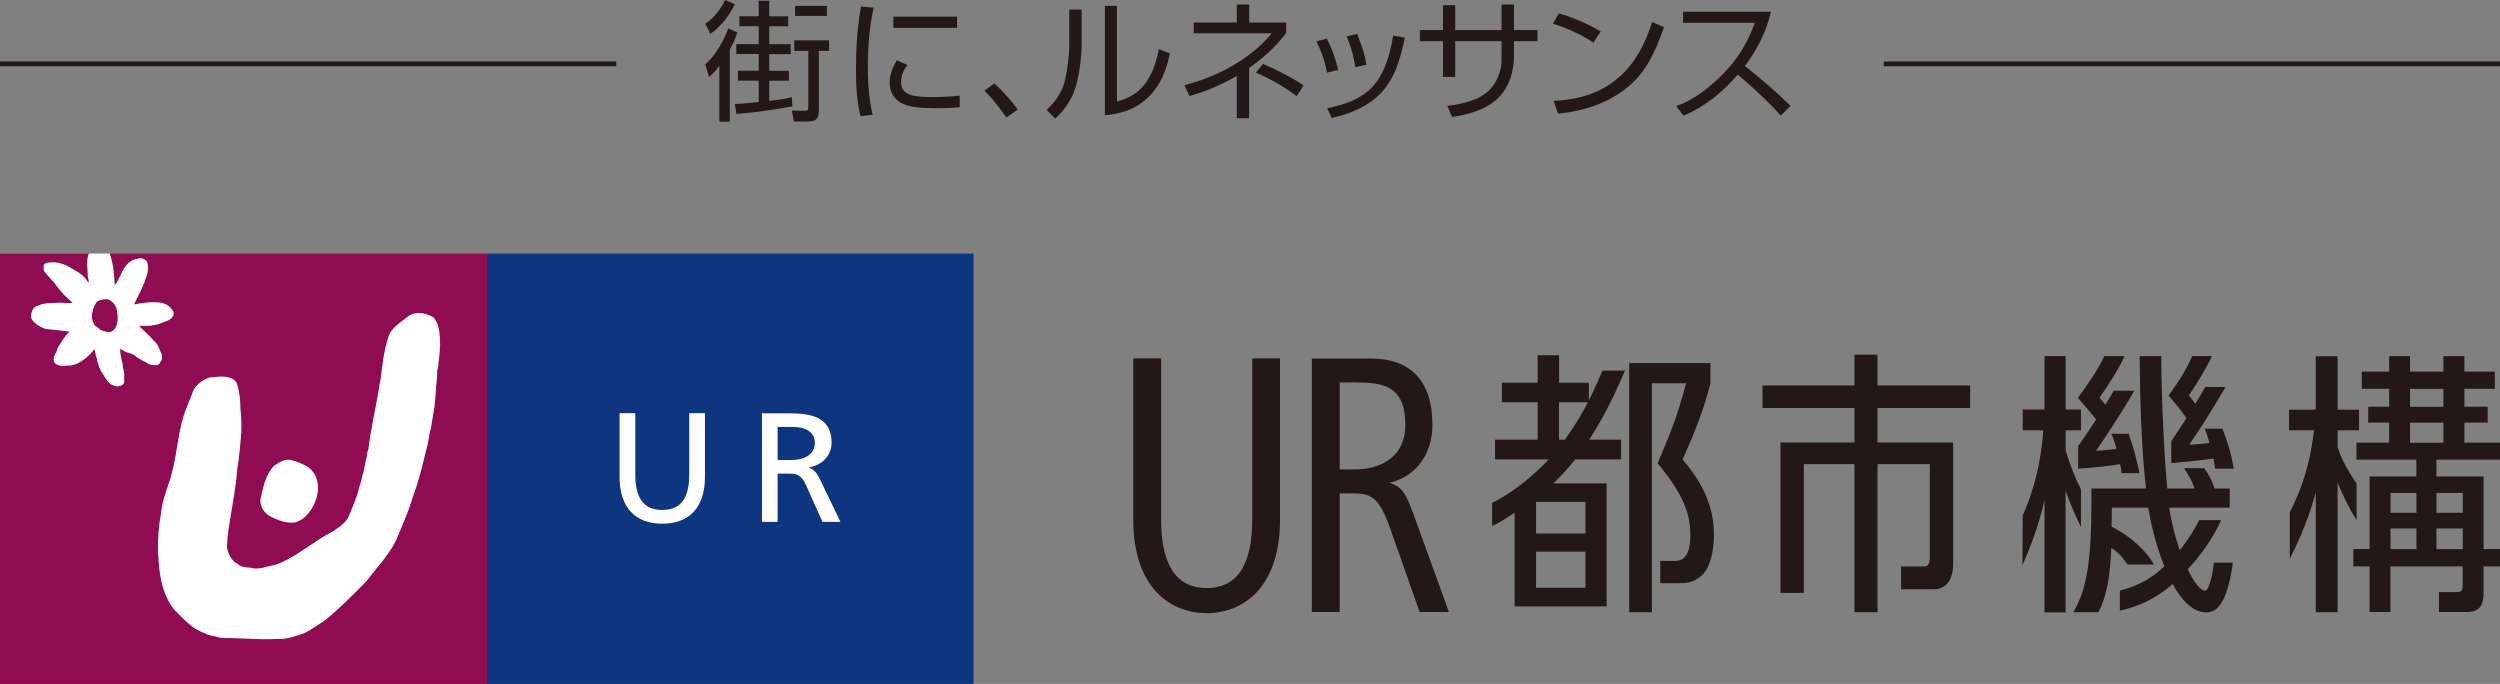
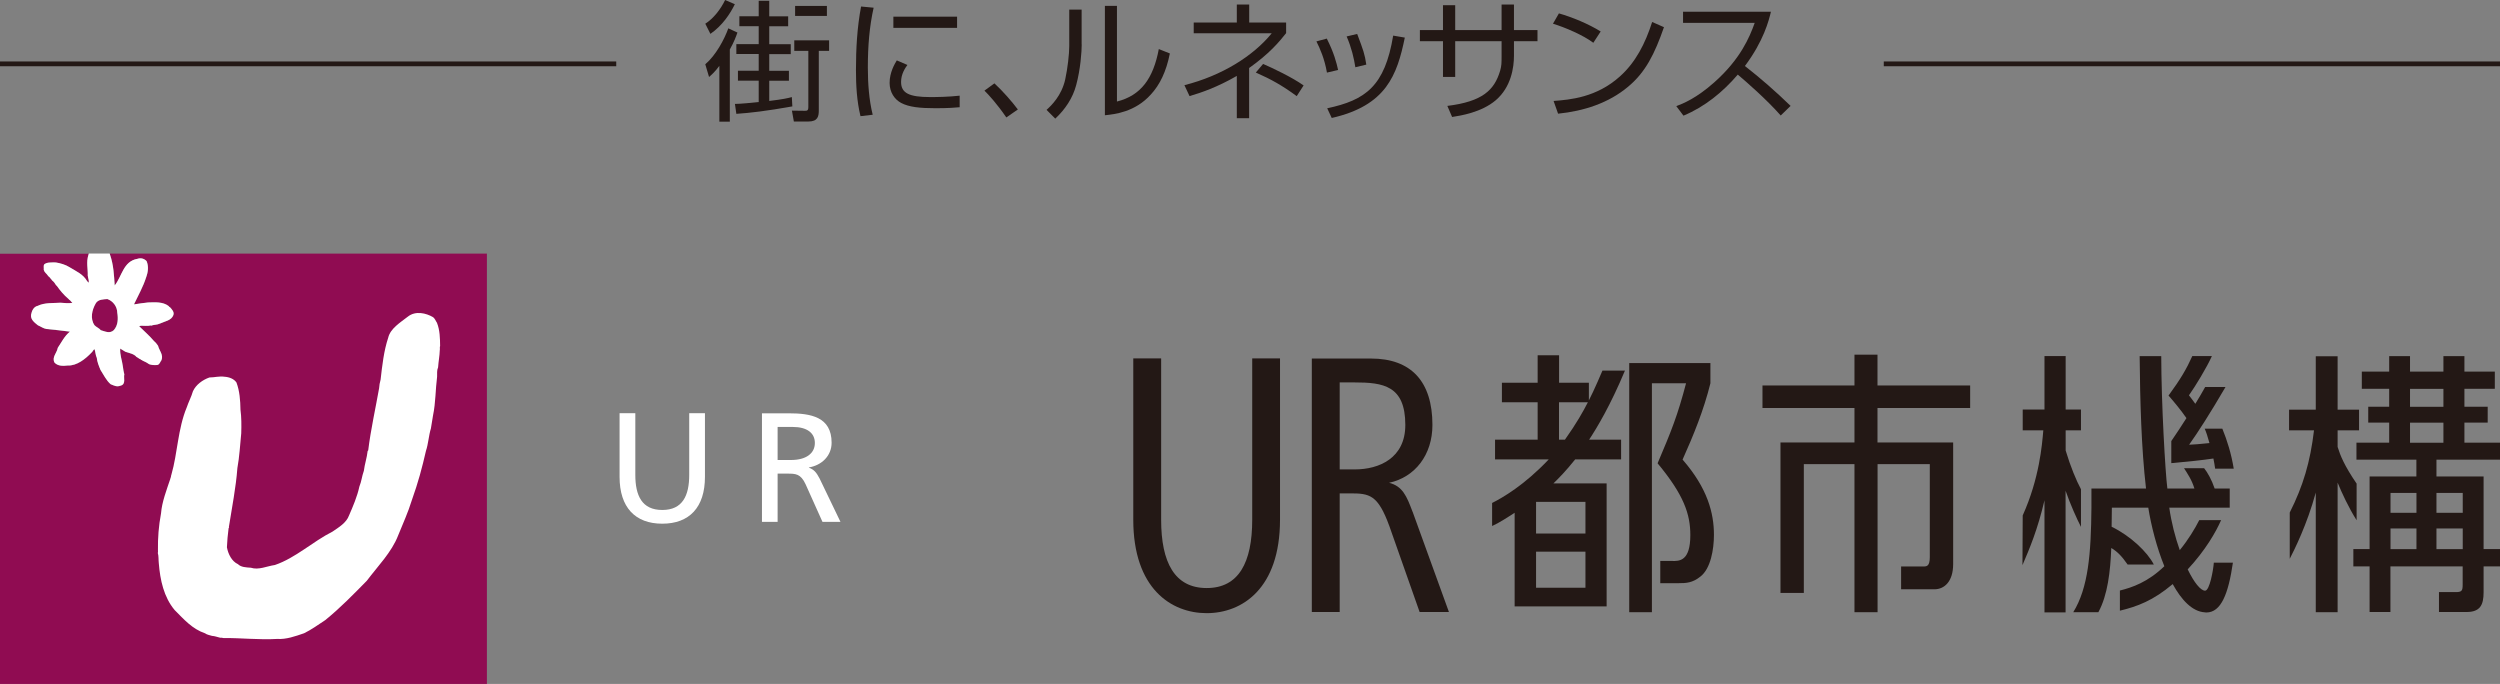
<svg xmlns="http://www.w3.org/2000/svg" width="212" height="58" viewBox="0 0 212 58" fill="none">
  <rect x="0" y="0" width="212" height="58" fill="#808080" stroke="none" />
  <g clip-path="url(#clip0_1254_289)">
    <path d="M59.802 5.457C60.71 4.687 61.427 3.335 61.761 2.403L62.535 2.76C62.414 3.09 62.265 3.531 61.889 4.196V10.319H61.001V5.584C60.611 6.116 60.362 6.319 60.128 6.529L59.809 5.457M67.191 9.023C64.927 9.423 63.649 9.57 62.442 9.654L62.322 8.813C62.755 8.813 63.848 8.708 64.338 8.652V6.838H62.577V5.997H64.338V4.582H62.442V3.741H64.338V2.221H62.698V1.38H64.338V0.07H65.232V1.387H66.836V2.228H65.232V3.748H67.056V4.589H65.232V6.004H66.9V6.845H65.232V8.561C66.382 8.421 66.829 8.323 67.148 8.232L67.191 9.03M62.315 0.357C61.924 1.163 61.25 2.179 60.242 2.872L59.809 2.011C60.505 1.569 61.108 0.792 61.491 0L62.315 0.357ZM70.122 1.352H67.425V0.504H70.122V1.352ZM70.3 4.316H69.434V9.367C69.434 9.857 69.356 10.305 68.547 10.305H67.319L67.155 9.381L68.249 9.395C68.44 9.395 68.547 9.381 68.547 9.072V4.316H67.354V3.419H70.307V4.316H70.3Z" fill="#231815" />
    <path d="M74.083 0.659C73.728 2.249 73.593 3.895 73.593 5.724C73.593 7.069 73.693 8.477 74.005 9.731L72.969 9.85C72.656 8.561 72.585 7.237 72.585 5.92C72.585 4.126 72.685 2.333 73.018 0.553L74.076 0.652M81.16 1.415V2.361H75.758V1.415H81.16ZM76.944 5.513C76.759 5.766 76.411 6.277 76.411 6.95C76.411 7.895 77.093 8.232 78.882 8.232C79.449 8.232 80.429 8.218 81.38 8.113V9.093C81.018 9.128 80.408 9.177 79.329 9.177C78.001 9.177 77.079 9.079 76.418 8.729C75.851 8.428 75.439 7.818 75.439 7.027C75.439 6.144 75.858 5.436 76.049 5.121L76.944 5.506V5.513Z" fill="#231815" />
    <path d="M85.334 9.955C84.532 8.785 83.829 8.029 83.481 7.685L84.326 7.069C85.043 7.727 85.845 8.652 86.313 9.283L85.334 9.962V9.955Z" fill="#231815" />
    <path d="M91.729 3.769C91.729 4.35 91.63 5.857 91.261 7.216C90.97 8.316 90.324 9.282 89.486 10.06L88.748 9.317C89.167 8.939 90.026 8.105 90.331 6.732C90.537 5.787 90.672 4.575 90.672 3.909V0.813H91.722V3.769M94.718 8.61C96.755 8.098 97.798 6.655 98.267 4.161L99.204 4.533C98.898 6.067 98.359 7.188 97.585 8.021C96.258 9.493 94.554 9.689 93.695 9.773V0.497H94.718V8.61Z" fill="#231815" />
    <path d="M105.933 10.025H104.882V6.438C103.186 7.412 101.858 7.86 100.872 8.148L100.439 7.223C103.64 6.41 106.28 4.743 107.842 2.823H101.227V1.912H104.882V0.385H105.933V1.912H109.063V2.809C108.467 3.566 107.622 4.568 105.926 5.766V10.025M109.957 8.148C108.751 7.265 107.828 6.739 106.493 6.151L107.111 5.422C107.941 5.78 109.574 6.557 110.546 7.244L109.964 8.148H109.957Z" fill="#231815" />
    <path d="M112.527 6.165C112.314 4.953 111.938 4.126 111.632 3.51L112.512 3.272C113.116 4.463 113.336 5.317 113.471 5.934L112.52 6.158M114.933 5.703C114.819 4.946 114.606 4.042 114.195 3.09L115.089 2.879C115.614 4.267 115.728 4.582 115.863 5.479L114.933 5.703ZM112.541 9.184C115.792 8.491 117.431 7.321 118.141 3.02L119.128 3.188C118.475 6.361 117.559 8.953 112.931 10.004L112.548 9.184H112.541Z" fill="#231815" />
    <path d="M127.341 0.385H128.384V2.55H130.379V3.496H128.384V4.729C128.384 5.717 128.15 7.377 126.844 8.498C125.616 9.542 123.841 9.808 123.139 9.92L122.734 8.981C125.729 8.61 126.716 7.636 127.206 6.018C127.334 5.576 127.334 5.345 127.334 4.743V3.496H123.401V6.522H122.365V3.496H120.406V2.55H122.365V0.441H123.401V2.55H127.334V0.385H127.341Z" fill="#231815" />
    <path d="M135.113 3.629C134.282 2.992 132.692 2.312 131.692 2.011L132.196 1.135C133.353 1.464 134.723 2.039 135.738 2.669L135.113 3.629ZM131.741 8.561C133.147 8.456 135.383 8.267 137.37 6.48C138.698 5.289 139.514 3.706 140.103 1.864L141.104 2.305C140.316 4.575 139.535 6.137 138.052 7.363C136.398 8.75 134.282 9.423 132.125 9.64L131.741 8.554V8.561Z" fill="#231815" />
    <path d="M142.147 9.002C142.736 8.778 143.851 8.337 145.384 6.971C147.584 5.016 148.365 3.16 148.798 1.941H142.722V0.995H150.175C149.998 1.737 149.565 3.461 147.968 5.598C149.316 6.648 150.615 7.79 151.843 8.981L151.006 9.794C149.785 8.414 148.095 6.943 147.364 6.326C146.094 7.811 144.561 9.058 142.758 9.808L142.14 8.988L142.147 9.002Z" fill="#231815" />
    <path d="M52.257 5.212H0V5.618H52.257V5.212Z" fill="#231815" />
    <path d="M212 5.212H159.744V5.618H212V5.212Z" fill="#231815" />
-     <path d="M82.558 21.507H41.29V58H82.558V21.507Z" fill="#0E357F" />
    <path d="M59.78 40.437C59.78 43.022 58.46 44.409 56.16 44.409C53.861 44.409 52.54 43.022 52.54 40.437V35.042H53.875V40.269C53.875 42.027 54.435 43.246 56.16 43.246C57.885 43.246 58.446 42.027 58.446 40.269V35.042H59.78V40.437Z" fill="white" />
    <path d="M65.942 36.205H67.226C68.454 36.205 69.1 36.731 69.1 37.564C69.1 38.454 68.348 39.008 67.077 39.008H65.942V36.212M64.607 44.255H65.942V40.163H66.744C67.461 40.163 67.894 40.163 68.312 41.06L69.746 44.255H71.272L69.505 40.584C69.214 40.023 69.008 39.82 68.596 39.659V39.638C69.682 39.456 70.52 38.657 70.52 37.543C70.52 35.344 68.745 35.049 66.893 35.049H64.614V44.255H64.607Z" fill="white" />
    <path d="M8.539 27.995C8.901 28.1 9.299 28.31 9.639 27.995C10.001 27.595 10.023 27.014 9.937 26.509C9.937 25.97 9.561 25.515 9.1 25.354C8.766 25.381 8.34 25.367 8.12 25.704C7.794 26.257 7.616 27.007 8.014 27.574C8.17 27.735 8.411 27.82 8.539 27.988V27.995Z" fill="#900C52" />
    <path d="M9.306 21.507C9.327 21.549 9.334 21.591 9.348 21.64C9.632 22.481 9.668 23.343 9.732 24.212C10.349 23.441 10.456 22.166 11.648 21.956C11.953 21.851 12.216 21.921 12.436 22.145C12.628 22.586 12.571 23.049 12.4 23.518C12.145 24.324 11.733 25.045 11.371 25.795V25.816C11.776 25.753 12.159 25.697 12.557 25.655C13.16 25.641 13.806 25.585 14.303 25.956C14.317 25.97 14.367 26.047 14.423 26.061C14.572 26.229 14.807 26.46 14.707 26.727C14.544 27.182 13.976 27.245 13.557 27.448C13.309 27.56 13.039 27.532 12.812 27.623L12.798 27.602C12.656 27.63 12.521 27.637 12.365 27.637C12.209 27.644 11.982 27.581 11.804 27.665C12.237 28.1 12.67 28.464 13.075 28.94C13.203 29.038 13.323 29.2 13.408 29.326C13.508 29.732 13.877 30.096 13.699 30.545C13.579 30.692 13.55 30.916 13.345 30.958C13.068 30.979 12.734 30.979 12.542 30.818C12.415 30.727 12.188 30.636 12.095 30.587C12.067 30.517 11.982 30.566 11.953 30.489C11.804 30.447 11.719 30.334 11.577 30.271C11.371 30.019 10.952 29.942 10.64 29.837L10.2 29.564C10.157 30.068 10.363 30.58 10.427 31.091C10.448 31.308 10.505 31.532 10.548 31.757C10.463 32.037 10.718 32.59 10.228 32.709C9.909 32.836 9.689 32.709 9.384 32.583C9.008 32.261 8.802 31.799 8.525 31.371C8.39 31.028 8.255 30.706 8.213 30.349C8.099 30.117 8.106 29.837 8.021 29.613C7.893 29.69 7.872 29.83 7.765 29.907C7.254 30.44 6.523 31.042 5.742 31C5.352 31.049 4.919 31.056 4.635 30.762C4.372 30.306 4.834 29.935 4.905 29.501C5.231 29.031 5.473 28.499 5.934 28.128C5.274 28.051 4.621 27.96 3.947 27.904C3.677 27.861 3.464 27.693 3.215 27.588C2.917 27.343 2.591 27.105 2.641 26.698C2.697 26.376 2.846 26.019 3.201 25.942C3.812 25.648 4.493 25.732 5.125 25.676C5.466 25.704 5.813 25.739 6.147 25.69C6.083 25.62 6.019 25.557 5.948 25.473C5.913 25.459 5.856 25.41 5.82 25.36C5.423 25.031 5.089 24.625 4.805 24.212H4.777C4.685 24.057 4.571 23.896 4.415 23.777C4.387 23.686 4.301 23.672 4.273 23.574H4.259C4.259 23.574 4.259 23.56 4.245 23.553C4.145 23.469 4.06 23.385 3.975 23.259C3.833 23.112 3.677 22.971 3.719 22.761C3.719 22.607 3.677 22.432 3.847 22.362C4.003 22.278 4.188 22.257 4.337 22.264C4.479 22.264 4.614 22.243 4.749 22.264C5.104 22.32 5.565 22.446 5.899 22.663C6.466 23.014 7.048 23.245 7.403 23.861C7.453 23.889 7.489 23.952 7.524 23.987C7.574 23.805 7.474 23.609 7.453 23.406C7.474 22.81 7.311 22.236 7.51 21.626C7.524 21.591 7.531 21.556 7.545 21.514H0V58.007H41.29V21.507H9.306Z" fill="#900C52" />
    <path d="M7.446 23.399C7.467 23.602 7.567 23.798 7.517 23.98C7.481 23.945 7.446 23.882 7.396 23.854C7.048 23.238 6.459 23.007 5.892 22.656C5.551 22.439 5.097 22.313 4.742 22.257C4.607 22.243 4.472 22.257 4.33 22.257C4.181 22.257 3.996 22.271 3.84 22.355C3.67 22.432 3.705 22.6 3.712 22.755C3.677 22.965 3.826 23.105 3.968 23.252C4.053 23.378 4.131 23.462 4.238 23.546C4.238 23.553 4.259 23.567 4.252 23.574H4.266C4.287 23.665 4.38 23.679 4.408 23.77C4.571 23.889 4.678 24.051 4.77 24.212H4.798C5.082 24.618 5.416 25.024 5.813 25.354C5.849 25.403 5.906 25.452 5.941 25.466C6.005 25.55 6.069 25.613 6.14 25.683C5.806 25.732 5.459 25.697 5.118 25.669C4.486 25.718 3.805 25.641 3.194 25.935C2.846 26.012 2.69 26.369 2.633 26.692C2.584 27.105 2.91 27.336 3.208 27.581C3.457 27.686 3.67 27.855 3.94 27.897C4.614 27.953 5.267 28.044 5.927 28.121C5.466 28.492 5.217 29.018 4.898 29.494C4.827 29.935 4.365 30.3 4.628 30.755C4.912 31.049 5.345 31.042 5.735 30.993C6.523 31.028 7.254 30.426 7.758 29.9C7.865 29.816 7.893 29.676 8.014 29.606C8.099 29.83 8.092 30.11 8.206 30.342C8.241 30.699 8.376 31.021 8.518 31.364C8.795 31.792 9.008 32.254 9.377 32.577C9.682 32.703 9.902 32.829 10.221 32.703C10.711 32.584 10.456 32.03 10.541 31.75C10.491 31.533 10.434 31.301 10.42 31.084C10.356 30.573 10.15 30.061 10.193 29.557L10.633 29.83C10.953 29.935 11.364 30.005 11.57 30.265C11.712 30.328 11.797 30.433 11.946 30.482C11.975 30.559 12.053 30.51 12.088 30.58C12.181 30.629 12.415 30.72 12.535 30.811C12.727 30.972 13.061 30.965 13.338 30.951C13.543 30.902 13.579 30.685 13.692 30.538C13.877 30.089 13.501 29.725 13.401 29.319C13.316 29.193 13.195 29.032 13.068 28.933C12.663 28.457 12.237 28.093 11.797 27.659C11.975 27.581 12.202 27.645 12.358 27.631C12.514 27.631 12.656 27.631 12.791 27.595L12.805 27.616C13.039 27.525 13.309 27.56 13.55 27.441C13.969 27.245 14.537 27.182 14.7 26.72C14.8 26.453 14.565 26.222 14.416 26.054C14.352 26.04 14.31 25.963 14.296 25.949C13.799 25.571 13.153 25.634 12.55 25.648C12.152 25.69 11.769 25.746 11.371 25.809V25.788C11.726 25.038 12.138 24.317 12.393 23.511C12.564 23.042 12.613 22.579 12.429 22.138C12.202 21.914 11.939 21.851 11.641 21.949C10.448 22.159 10.342 23.434 9.725 24.205C9.668 23.343 9.632 22.474 9.341 21.634C9.334 21.585 9.32 21.543 9.299 21.5H7.531C7.517 21.535 7.503 21.578 7.496 21.613C7.297 22.222 7.46 22.797 7.439 23.392M8.127 25.711C8.347 25.375 8.773 25.389 9.107 25.361C9.568 25.522 9.937 25.977 9.945 26.517C10.03 27.021 10.015 27.602 9.646 28.002C9.306 28.317 8.908 28.1 8.546 28.002C8.418 27.834 8.177 27.75 8.021 27.588C7.623 27.021 7.801 26.271 8.127 25.718V25.711Z" fill="white" />
    <path d="M37.059 27.385C37.301 27.995 37.315 28.681 37.322 29.34C37.272 29.445 37.322 29.599 37.294 29.697C37.279 30.201 37.18 30.671 37.151 31.147C37.031 31.427 37.081 31.652 37.066 31.946C36.924 33.032 36.953 34.118 36.718 35.246L36.541 36.331C36.356 36.927 36.321 37.649 36.122 38.23C35.796 39.659 35.462 40.913 34.923 42.419C34.603 43.463 34.17 44.395 33.766 45.397C33.212 46.833 32.048 47.996 31.104 49.25C29.989 50.385 28.861 51.548 27.583 52.585C26.98 52.984 26.384 53.411 25.787 53.699C25.035 53.958 24.283 54.231 23.495 54.182C21.969 54.273 20.457 54.091 18.902 54.105C18.831 54.049 18.696 54.105 18.611 54.063C18.413 54.014 18.2 53.937 17.98 53.923C17.767 53.86 17.554 53.825 17.39 53.706C16.283 53.327 15.609 52.529 14.807 51.73C13.891 50.63 13.579 49.194 13.465 47.751C13.43 47.477 13.465 47.155 13.38 46.882C13.422 46.819 13.38 46.728 13.394 46.637C13.38 45.614 13.451 44.626 13.657 43.519C13.728 42.581 14.125 41.551 14.452 40.577C14.438 40.577 14.445 40.563 14.452 40.549C14.508 40.472 14.494 40.332 14.537 40.241C15.055 38.454 15.076 36.373 15.836 34.545C15.978 34.111 16.233 33.634 16.361 33.179C16.617 32.618 17.184 32.212 17.759 32.009C18.171 32.009 18.618 31.883 19.023 31.946C19.456 31.974 19.839 32.128 20.052 32.436C20.322 33.151 20.379 33.957 20.393 34.748C20.478 35.393 20.478 36.058 20.457 36.745C20.357 37.733 20.308 38.727 20.13 39.694C20.009 41.334 19.669 43.029 19.406 44.71C19.463 44.731 19.392 44.773 19.385 44.794C19.314 45.355 19.264 45.873 19.243 46.413C19.349 46.98 19.648 47.597 20.18 47.842C20.442 48.101 20.861 48.115 21.273 48.143C21.933 48.36 22.622 48.01 23.31 47.912C25.063 47.316 26.526 45.922 28.194 45.082C28.726 44.717 29.372 44.339 29.599 43.709C29.919 42.973 30.302 42.083 30.472 41.27C30.664 40.801 30.678 40.416 30.855 39.925C30.919 39.386 31.118 38.804 31.175 38.251L31.225 38.188C31.43 36.479 31.87 34.503 32.147 32.927C32.161 32.688 32.204 32.443 32.275 32.191C32.41 31.014 32.545 29.767 32.921 28.632C33.106 27.855 33.943 27.35 34.582 26.853C35.249 26.32 36.151 26.566 36.697 26.881C36.889 27 36.946 27.224 37.066 27.392L37.059 27.385Z" fill="white" />
-     <path d="M25.986 39.526C26.916 40.073 27.143 41.179 26.838 42.244C26.576 43.078 25.951 44.087 24.964 44.311C24.155 44.381 23.502 44.087 22.899 43.779C22.388 43.498 22.047 42.945 22.082 42.342C22.309 41.411 22.48 40.262 23.261 39.484C23.729 39.162 24.29 38.826 24.822 39.057C25.234 39.148 25.61 39.33 25.979 39.526H25.986Z" fill="white" />
    <path d="M134.737 32.457H132.21V30.125H130.393V32.457H127.362V34.111H130.393V37.284H126.78V38.959H131.33C129.257 41.151 127.411 42.209 126.531 42.651V44.605C127.071 44.374 127.937 43.814 128.441 43.484V51.422H136.242V40.99H131.734C132.174 40.563 132.771 39.961 133.573 38.959H137.469V37.284H134.758C135.418 36.282 136.561 34.384 137.796 31.428H135.887C135.887 31.428 135.17 33.13 134.737 33.95V32.457ZM134.446 49.839H130.258V46.784H134.446V49.839ZM134.446 42.56V45.243H130.258V42.56H134.446ZM132.707 37.284H132.203V34.111H134.652C134.261 34.881 133.686 35.904 132.707 37.284Z" fill="#231815" />
    <path d="M142.68 38.98C143.61 36.906 144.476 34.79 145.043 32.499V30.79H138.158V51.912H140.082V32.499H142.978C142.261 35.225 141.757 36.486 140.564 39.288C142.793 41.971 143.34 43.603 143.34 45.376C143.34 47.59 142.417 47.59 141.771 47.569H140.792V49.453H142.367C142.971 49.453 143.524 49.432 144.185 48.9C145.072 48.227 145.342 46.567 145.342 45.355C145.342 43.512 144.802 41.411 142.694 38.987L142.68 38.98Z" fill="#231815" />
    <path d="M159.211 30.075V32.689H167.069V34.601H159.211V37.523H165.628V47.828C165.628 49.341 164.861 49.972 164.038 49.972H161.213V48.038H163.08C163.371 48.038 163.647 48.038 163.647 47.246V39.358H159.218V51.912H157.259V39.358H152.965V50.28H150.984V37.523H157.259V34.601H149.458V32.689H157.259V30.075H159.218H159.211Z" fill="#231815" />
    <path d="M106.188 30.391V44.073C106.188 47.709 105.038 49.866 102.327 49.866C99.615 49.866 98.465 47.709 98.465 44.073V30.391H96.102V44.073C96.102 49.908 99.317 51.996 102.327 51.996C105.336 51.996 108.545 49.908 108.545 44.073V30.391H106.188Z" fill="#231815" />
    <path d="M119.831 43.505L119.767 43.351C119.291 42.09 118.943 41.228 117.794 40.941C120.001 40.465 121.47 38.566 121.47 36.037C121.47 32.345 119.66 30.404 116.26 30.404H111.242V51.898H113.606V41.838H114.493C116.14 41.838 116.849 41.95 117.822 44.626L120.384 51.898H122.869L119.831 43.512M113.606 32.429H114.848C117.297 32.429 119.171 32.695 119.171 36.037C119.171 38.846 116.956 39.806 114.89 39.806H113.606V32.429Z" fill="#231815" />
    <path d="M176.467 44.675V41.488C176.069 40.745 175.579 39.575 175.168 38.202V36.493H176.467V34.727H175.168V30.195H173.372V34.727H171.526V36.493H173.273C173.166 37.74 172.939 40.57 171.526 43.709L171.505 47.926C172.116 46.497 172.783 44.934 173.372 42.426V51.933H175.161V41.614C175.537 42.714 176.126 44.017 176.46 44.668L176.467 44.675Z" fill="#231815" />
    <path d="M187.731 47.73C187.689 48.325 187.377 50.09 186.993 50.09C186.61 50.09 186.049 49.383 185.517 48.283C187.022 46.665 187.916 45.102 188.349 44.108H186.496C186.149 44.801 185.559 45.782 184.843 46.651C184.459 45.558 184.133 44.311 183.955 43.05H189.08V41.425H187.802C187.554 40.696 187.206 40.072 186.908 39.701H185.205C185.488 40.15 185.865 40.682 186.085 41.425H183.792C183.615 40.051 183.281 34.174 183.274 30.201H181.443C181.478 33.964 181.585 38.006 181.982 41.425H177.354V43.05C177.319 46.945 177.091 49.838 175.814 51.912H177.943C178.731 50.462 178.958 48.472 179.036 46.469C179.569 46.784 179.945 47.19 180.42 47.87H182.642C182.103 46.812 180.662 45.439 179.065 44.668C179.065 44.115 179.079 43.568 179.086 43.05H182.174C182.415 44.563 182.883 46.406 183.536 48.017C182.131 49.369 180.811 49.817 179.767 50.077V51.786C181.244 51.429 182.578 50.938 184.246 49.53C184.992 50.889 185.907 51.856 186.958 51.926C187 51.926 187.043 51.94 187.093 51.94C188.349 51.94 188.967 50.357 189.35 47.716H187.731V47.73Z" fill="#231815" />
-     <path d="M176.225 37.831V39.75C177.993 39.631 178.972 39.491 179.789 39.358C179.853 39.715 179.881 39.82 179.909 40.121H181.421C181.215 39.022 180.896 37.845 180.506 36.78H179.036C179.2 37.123 179.349 37.55 179.476 38.069C178.83 38.139 178.206 38.209 177.744 38.23C178.468 37.179 180.002 34.874 180.988 33.137H179.249C179.05 33.473 178.809 33.879 178.539 34.321C178.419 34.181 178.241 33.977 178.035 33.732C178.575 32.962 179.739 31.203 180.158 30.201H178.447C177.893 31.364 177.198 32.38 176.204 33.739C176.658 34.244 177.297 34.986 177.751 35.575C177.248 36.359 176.715 37.158 176.218 37.831H176.225Z" fill="#231815" />
    <path d="M184.126 37.389V39.274C185.645 39.141 186.794 39.015 187.696 38.882C187.774 39.225 187.788 39.414 187.845 39.743H189.421C189.215 38.482 188.874 37.375 188.455 36.353H186.958C187.086 36.64 187.206 37.004 187.362 37.572C186.39 37.67 186.234 37.684 185.637 37.712C186.376 36.675 187.419 35.056 188.725 32.815H187C186.759 33.249 186.475 33.739 186.163 34.244C186.007 34.027 185.808 33.754 185.623 33.522C186.149 32.78 187.135 31.168 187.568 30.195H185.907C185.425 31.273 184.913 32.149 183.891 33.543C184.331 34.041 184.963 34.804 185.41 35.456C184.984 36.128 184.551 36.787 184.126 37.403V37.389Z" fill="#231815" />
    <path d="M199.841 44.108V41.011C198.798 39.477 198.464 38.65 198.23 37.901V36.493H200.047V34.741H198.23V30.209H196.377V34.741H194.113V36.493C194.113 36.493 195.461 36.493 196.228 36.493C195.909 39.176 195.305 41.214 194.17 43.463V47.386C194.546 46.658 195.639 44.486 196.377 41.768V51.912H198.23V40.927C198.563 41.747 199.188 43.099 199.841 44.115V44.108Z" fill="#231815" />
    <path d="M212 38.98V37.536H208.983V35.834H210.956V34.489H208.983V32.969H211.56V31.512H208.983V30.201H207.202V31.512H204.369V30.201H202.602V31.512H200.281V32.969H202.602V34.489H200.827V35.834H202.602V37.536H199.827V38.98H204.909V40.402H200.941V46.56H199.564V48.031H200.941V51.898H202.708V48.031H208.834V49.586C208.834 50.09 208.763 50.21 208.252 50.21H206.825V51.898H209.168C210.318 51.898 210.609 51.295 210.609 50.224V48.031H212V46.56H210.609V40.402H206.612V38.98H212ZM204.916 46.567H202.716V44.815H204.916V46.567ZM204.916 43.484H202.716V41.803H204.916V43.484ZM204.369 32.976H207.202V34.496H204.369V32.976ZM208.841 46.567H206.612V44.815H208.841V46.567ZM208.841 41.803V43.484H206.612V41.803H208.841ZM204.369 37.543V35.841H207.202V37.543H204.369Z" fill="#231815" />
  </g>
  <defs>
    <clipPath id="clip0_1254_289">
      <rect width="212" height="58" fill="white" />
    </clipPath>
  </defs>
</svg>